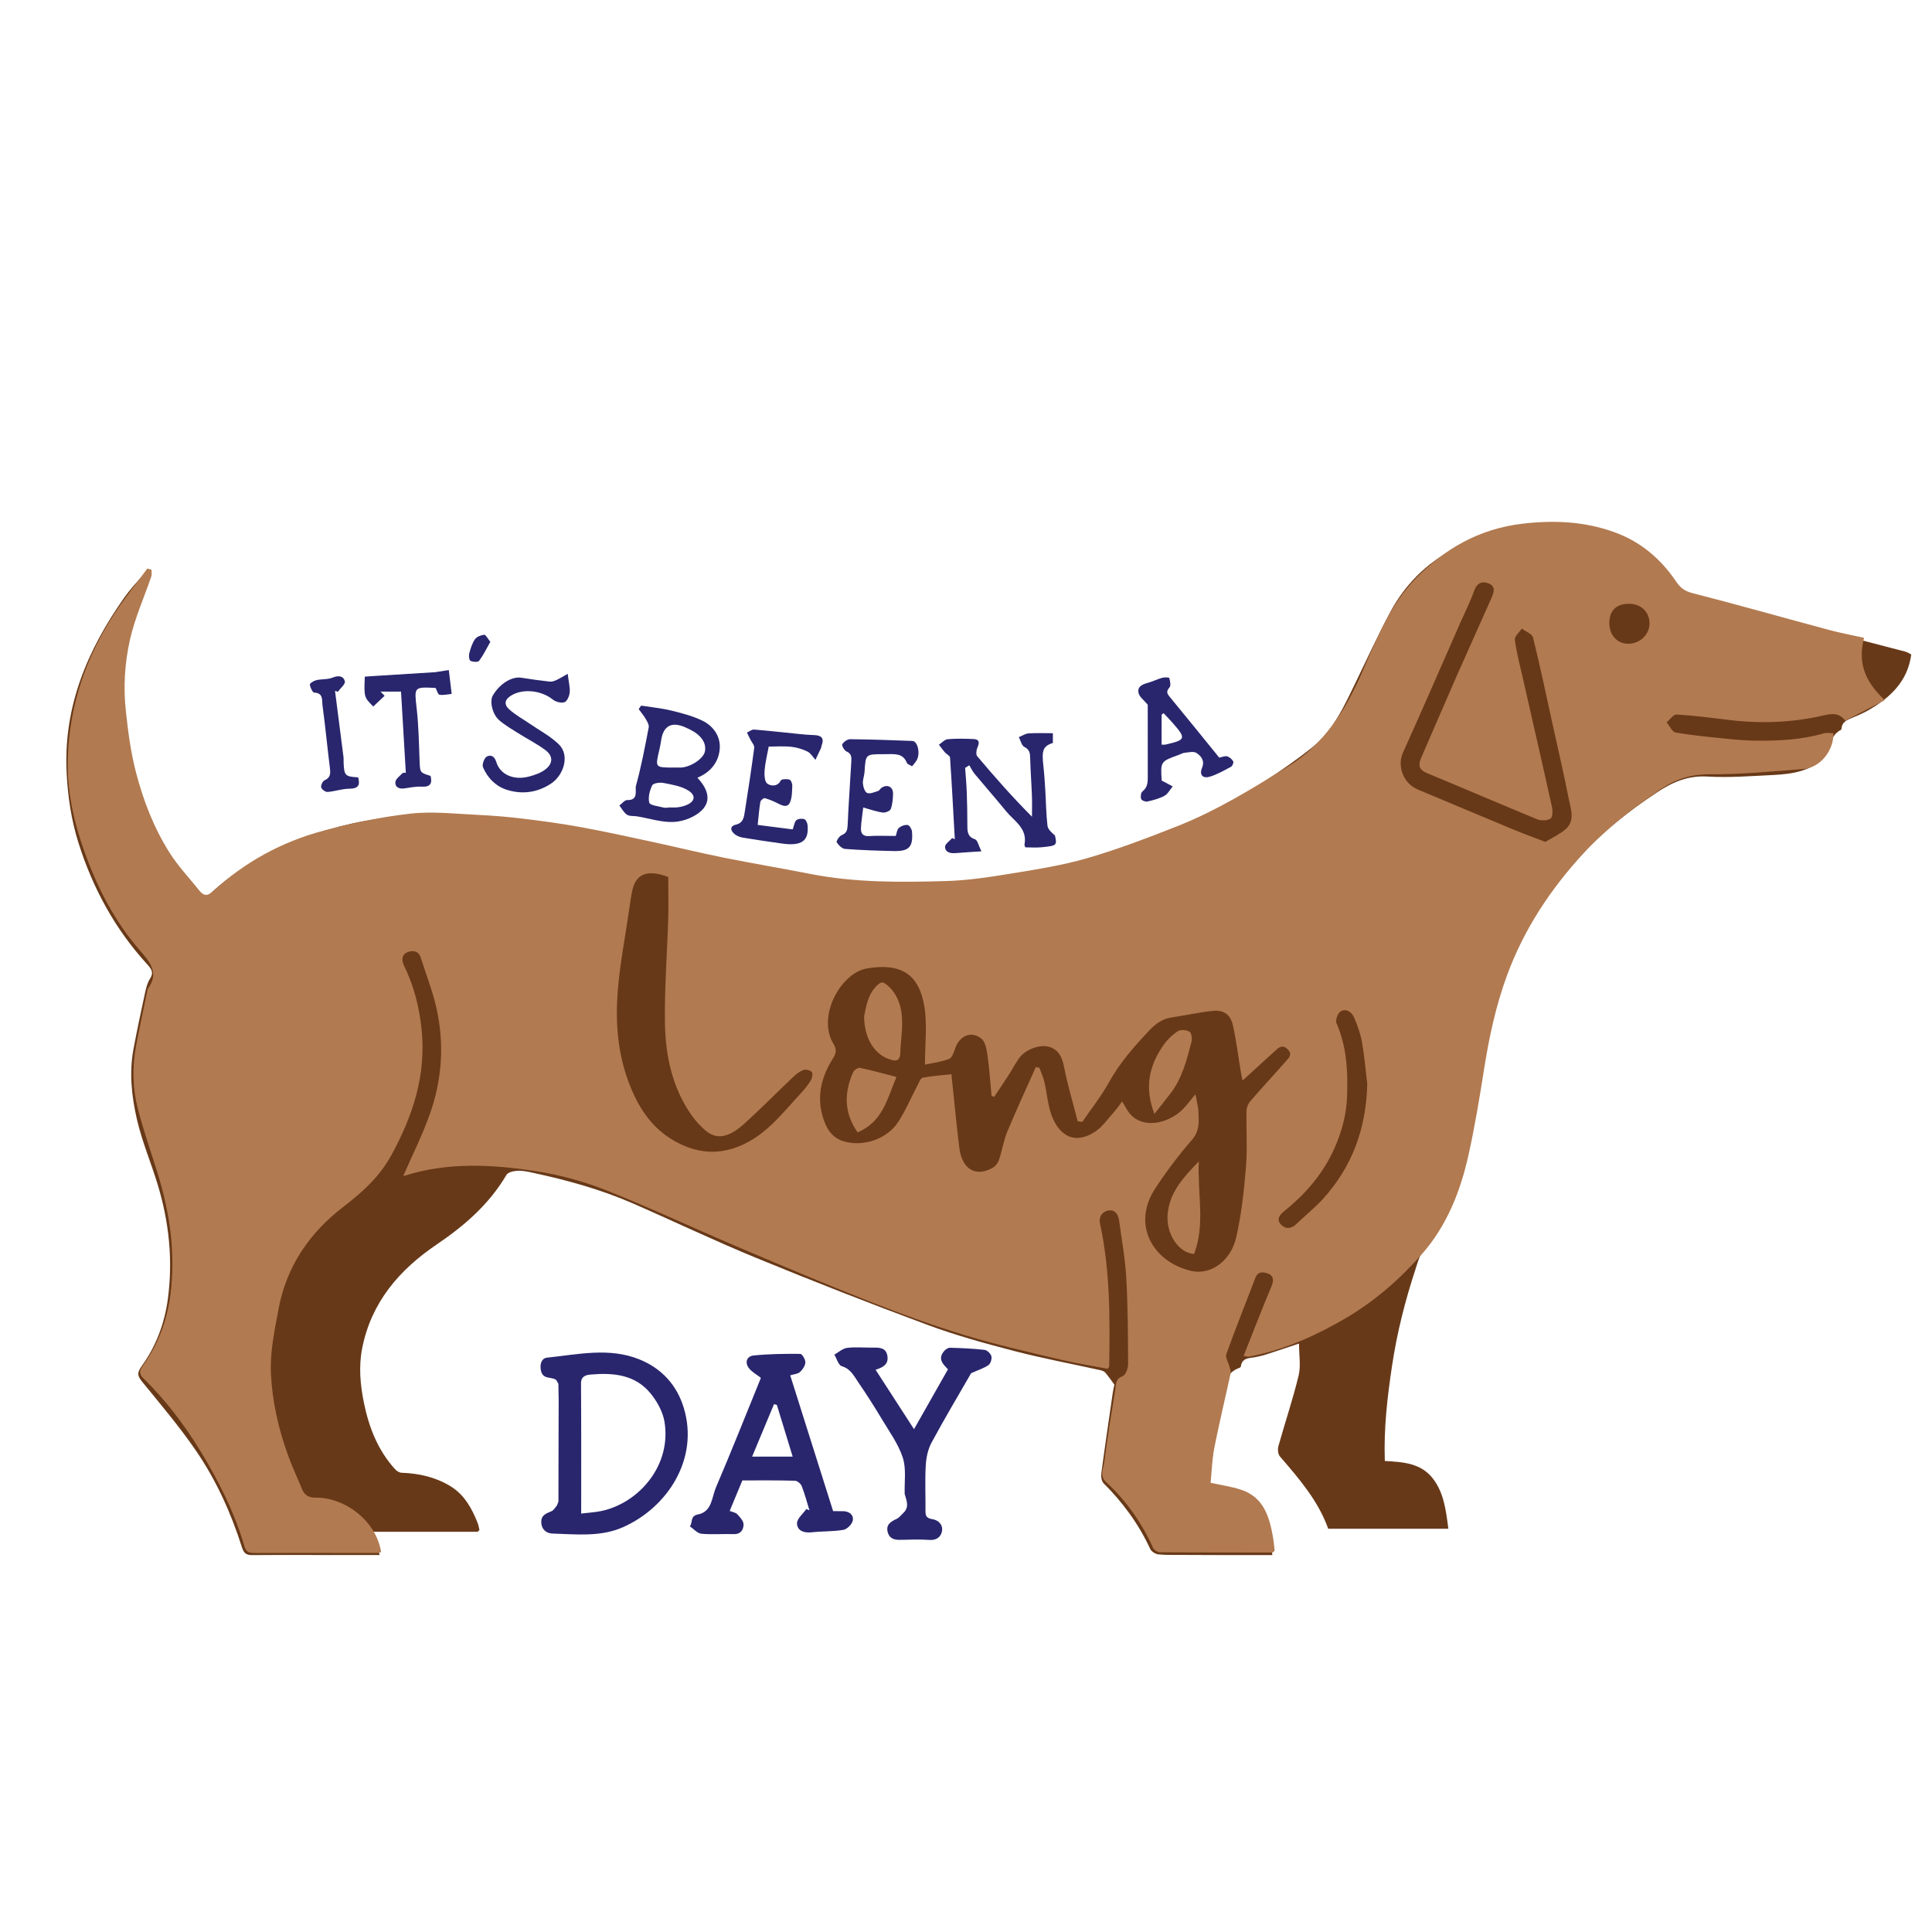
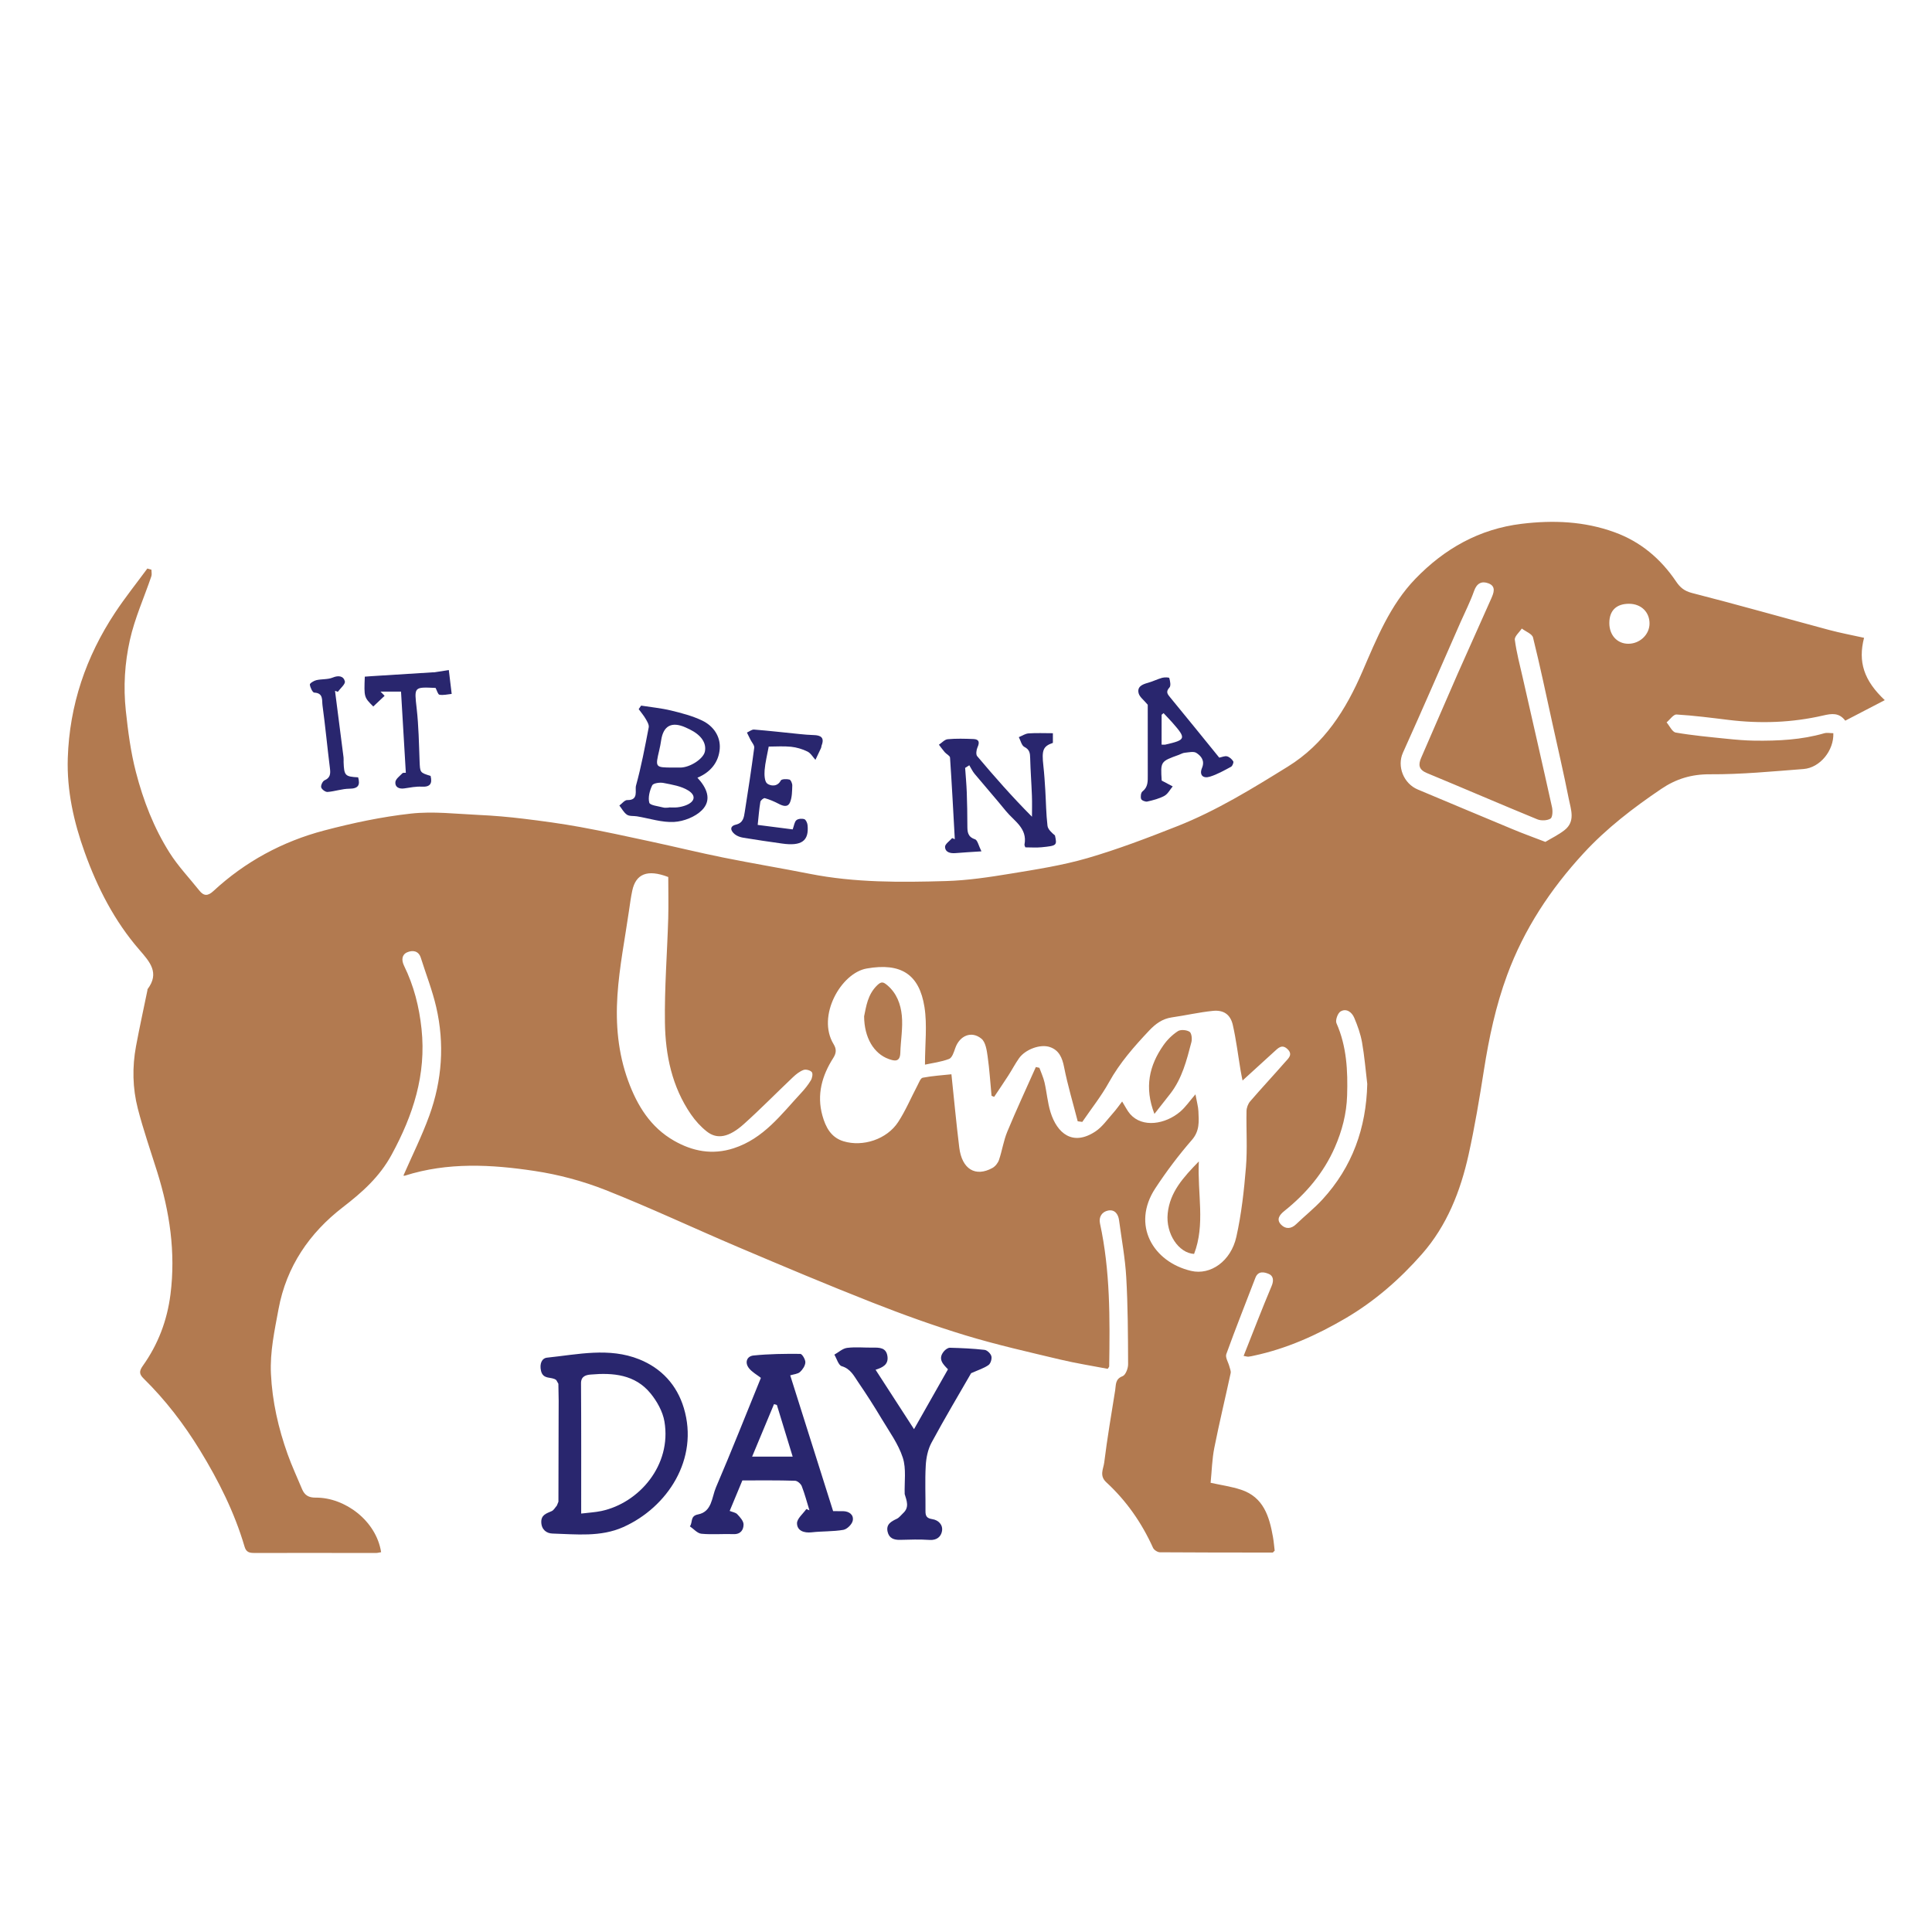
<svg xmlns="http://www.w3.org/2000/svg" version="1.1" id="Layer_1" x="0px" y="0px" viewBox="0 0 720 720" style="enable-background:new 0 0 720 720;" xml:space="preserve">
  <style type="text/css">
	.st0{fill:#683918;}
	.st1{fill:#29266E;}
	.st2{fill:#B27A50;}
</style>
-   <path class="st0" d="M440.86,579.48c-3.07-0.04-6.15,0.09-9.19-0.21c-1.09-0.11-2.58-1.06-3.02-2.02  c-4.27-9.27-10.2-17.31-17.39-24.51c-0.77-0.77-0.99-2.53-0.82-3.74c1.34-10.05,2.82-20.07,4.28-30.11  c0.16-1.12,0.45-2.22,0.58-2.86c-1.26-1.71-2.25-3.18-3.41-4.52c-0.42-0.49-1.22-0.75-1.89-0.9c-10.64-2.36-21.37-4.36-31.91-7.1  c-10.87-2.83-21.77-5.81-32.29-9.71c-21.44-7.95-42.74-16.29-63.89-24.98c-15.49-6.36-30.61-13.6-45.96-20.3  c-12.09-5.28-24.77-8.76-37.65-11.52c-1.8-0.39-3.68-0.79-5.49-0.68c-1.42,0.08-3.49,0.53-4.07,1.52  c-6.43,10.96-15.69,18.97-26.05,25.98c-13.98,9.47-24.38,21.61-27.73,38.71c-1.33,6.8-0.69,13.65,0.68,20.34  c1.87,9.11,5.21,17.68,11.63,24.7c0.58,0.64,1.56,1.25,2.38,1.28c6.52,0.23,12.74,1.63,18.3,5.06c5.11,3.15,7.91,8.22,10.05,13.65  c0.33,0.83,0.46,1.73,0.68,2.6c-0.21,0.23-0.43,0.46-0.64,0.69c-12.98,0-25.96,0-39.41,0c0.98,2.95,1.86,5.59,2.88,8.67  c-5.3,0-10.11,0-14.91,0c-10.86-0.01-21.72-0.07-32.57,0.02c-2.24,0.02-3.16-0.69-3.86-2.89c-4.05-12.77-9.56-24.95-17.11-35.98  c-6.06-8.86-13.04-17.09-19.83-25.43c-1.79-2.2-2.48-3.3-0.46-6.09c5.38-7.44,8.56-15.93,9.79-25.11  c1.94-14.51,0.42-28.71-3.81-42.64c-2.47-8.14-5.85-16.05-7.74-24.31c-1.96-8.55-2.91-17.41-1.25-26.24c1.32-7,2.8-13.98,4.31-20.94  c0.38-1.75,0.83-3.62,1.78-5.09c1.6-2.45,0.56-3.75-1.13-5.61c-11.91-13.06-20.15-28.24-25.46-45.05  c-2.69-8.53-3.98-17.19-4.43-26.19c-1.23-24.63,7.7-45.66,21.44-65.21c2.13-3.02,4.66-5.77,7.12-8.54c0.44-0.49,1.46-0.46,2.21-0.67  c-0.04,0.69,0.12,1.47-0.15,2.05c-4.31,9.34-7.89,18.98-9.02,29.19c-0.78,7.01-0.67,14.21-0.09,21.26  c0.63,7.67,1.56,15.46,3.59,22.85c4.43,16.12,10.84,31.35,23.06,43.45c2.25,2.22,3.54,2.34,6.01,0.09  c8.98-8.16,19.29-14.2,30.58-18.77c11.44-4.64,23.32-7.78,35.46-8.97c10.88-1.06,21.95-0.39,32.93-0.19  c5.33,0.1,10.68,0.67,15.97,1.41c9.82,1.36,19.66,2.65,29.37,4.61c19.31,3.88,38.52,8.27,57.8,12.29c8.9,1.86,17.81,4.17,26.82,4.82  c15.67,1.14,31.48,2.21,47.12,1.38c23.01-1.22,45.54-6.1,67.27-13.98c17.32-6.28,33.92-14.14,49.41-24.18  c5.88-3.81,11.65-7.84,17.13-12.2c8.14-6.47,12.2-15.82,16.6-24.88c4.17-8.58,8.15-17.27,12.65-25.67  c5.43-10.15,13.38-18.17,23.55-23.46c6.71-3.49,13.83-6.96,21.15-8.27c7.89-1.42,16.25-0.64,24.37-0.24  c9.6,0.47,18.38,3.89,25.8,9.97c4,3.28,7.35,7.41,10.66,11.44c1.74,2.12,3.36,3.66,6.2,4.36c14.08,3.5,28.09,7.32,42.13,11  c12.7,3.33,25.42,6.61,38.12,9.94c0.76,0.2,1.44,0.69,2.18,1.05c-1.34,10.06-7.85,16.11-16.04,20.81c-1.95,1.12-4.05,2-6.14,2.87  c-1.82,0.76-3.56,1.48-3.8,3.78c-0.02,0.22-0.08,0.55-0.23,0.63c-4.7,2.32-3.84,8.26-7.22,11.23c-2.13,1.87-4.93,3.28-7.67,4.09  c-3.29,0.97-6.82,1.33-10.26,1.5c-8.2,0.39-16.45,1.06-24.62,0.58c-7.22-0.42-12.98,2.06-18.7,5.85  c-10.63,7.03-20.59,14.88-29.12,24.32c-16.24,17.98-28.11,38.39-32.8,62.46c-2.94,15.1-5.26,30.34-8.51,45.37  c-3.02,13.99-7.38,27.56-16.81,38.92c-1.47,1.77-2.07,4.34-2.82,6.62c-3.89,11.83-6.94,23.84-8.78,36.2  c-1.74,11.65-3.09,23.28-2.67,35.32c6.66,0.4,13.37,0.7,17.89,6.52c4.16,5.36,4.89,11.87,5.79,18.75c-14.8,0-29.56,0-44.78,0  c-3.58-10.19-10.75-18.58-18-26.96c-0.73-0.84-0.88-2.69-0.55-3.86c2.45-8.78,5.39-17.42,7.52-26.27c0.88-3.68,0.15-7.74,0.15-11.92  c-4.21,1.4-8.24,2.76-12.29,4.07c-1.19,0.39-2.43,0.64-3.66,0.92c-2.32,0.53-5.26,0.04-5.73,3.56c-0.02,0.18-0.3,0.41-0.5,0.48  c-6.11,2.15-5.69,8.1-6.68,12.69c-2,9.2-3,18.62-4.44,27.94c-0.15,1-0.49,1.98-0.74,2.98c22.01,3.11,20.78,9.28,24.13,26.17  c-6.4,0-12.73,0-19.05,0C450.37,579.52,445.61,579.5,440.86,579.48z" />
  <g>
    <path class="st1" d="M208.2,522.07c-0.04-2.13-0.07-4.25-0.11-6.38c-0.25-0.45-0.51-0.9-0.76-1.35c-1.69-1.47-4.95,0-5.73-3.55   c-0.57-2.6,0.35-4.63,2.27-4.83c11.46-1.19,23.1-3.9,34.36,0.62c8.26,3.32,14.02,9.53,16.61,18.14c5.72,19-6.08,37-22.54,44.37   c-8.45,3.79-17.54,2.68-26.43,2.42c-2.18-0.07-4.07-1.44-4.15-4.23c-0.07-2.77,1.96-3.27,3.88-4.13c0.79-0.35,1.29-1.35,1.92-2.05   c0.2-0.49,0.4-0.97,0.59-1.46c0.02-10.64,0.05-21.27,0.07-31.91C208.2,525.84,208.2,523.95,208.2,522.07z M216.59,564.06   c2.83-0.35,5.21-0.46,7.52-0.95c14.02-2.98,26.26-17.03,23.51-33.35c-0.63-3.72-2.78-7.56-5.22-10.53   c-5.73-6.98-13.9-7.71-22.23-6.98c-1.59,0.14-3.66,0.49-3.64,3.27C216.64,531.42,216.59,547.32,216.59,564.06z" />
    <path class="st1" d="M276.66,551.71c-1.63,3.93-3.14,7.54-4.73,11.37c1.05,0.43,2.22,0.57,2.83,1.23c1.02,1.09,2.33,2.5,2.34,3.79   c0.01,1.95-1.02,3.71-3.69,3.62c-4.01-0.14-8.05,0.24-12.03-0.14c-1.51-0.15-2.87-1.8-4.29-2.77c1.13-1.35-0.01-3.84,3-4.42   c5.3-1,5.14-6.4,6.73-10.1c5.82-13.57,11.24-27.31,16.74-40.8c-1.49-1.17-3.3-2.14-4.46-3.62c-1.65-2.11-0.76-4.46,1.67-4.71   c5.79-0.6,11.65-0.66,17.48-0.61c0.68,0.01,1.92,2.09,1.88,3.16c-0.05,1.25-1.01,2.71-2,3.6c-0.85,0.75-2.3,0.82-3.64,1.24   c5.33,16.86,10.62,33.6,15.99,50.61c1.17,0,2.45-0.02,3.73,0.01c2.32,0.05,4.02,1.39,3.58,3.54c-0.28,1.37-2.12,3.18-3.49,3.42   c-3.88,0.67-7.89,0.47-11.82,0.92c-2.89,0.32-5.4-0.61-5.46-3.33c-0.04-1.76,2.24-3.57,3.48-5.35c0.38,0.16,0.77,0.32,1.15,0.48   c-0.93-3.01-1.72-6.07-2.86-9c-0.35-0.89-1.63-2-2.5-2.02C289.8,551.63,283.31,551.71,276.66,551.71z M289.52,523.59   c-0.36-0.1-0.71-0.21-1.07-0.31c-2.73,6.56-5.47,13.12-8.16,19.57c5.29,0,10.11,0,15.12,0   C293.35,536.1,291.43,529.84,289.52,523.59z" />
    <path class="st1" d="M337.15,556.8c-0.15-4.55,0.65-9.42-0.71-13.58c-1.66-5.11-5.02-9.7-7.83-14.4   c-2.77-4.63-5.67-9.19-8.72-13.63c-1.62-2.36-2.86-5.07-6.2-6.05c-1.23-0.36-1.85-2.8-2.75-4.3c1.57-0.88,3.08-2.31,4.74-2.52   c3.14-0.4,6.36-0.06,9.55-0.1c2.53-0.03,5.05-0.05,5.5,3.25c0.42,3.09-1.79,4.16-4.43,5c4.73,7.3,9.38,14.49,14.33,22.14   c4.4-7.75,8.5-14.99,12.65-22.31c-1.8-1.87-3.9-3.83-1.52-6.69c0.54-0.65,1.5-1.36,2.24-1.34c4.31,0.11,8.64,0.3,12.92,0.79   c0.97,0.11,2.29,1.39,2.54,2.37c0.25,0.98-0.28,2.73-1.08,3.29c-1.7,1.19-3.78,1.83-6.47,3.03c-4.61,8.02-9.88,16.84-14.75,25.87   c-1.36,2.52-2,5.64-2.16,8.54c-0.33,5.65-0.04,11.33-0.1,17c-0.02,1.85,0.52,2.68,2.52,2.98c2.34,0.35,4.06,2.13,3.63,4.49   c-0.37,2.07-1.97,3.44-4.61,3.26c-3.64-0.25-7.32-0.13-10.98-0.03c-2.34,0.06-4.13-0.59-4.68-3.03c-0.63-2.82,1.37-3.83,3.47-4.84   c0.88-0.42,1.53-1.35,2.28-2.04C338.98,561.75,337.89,559.26,337.15,556.8z" />
    <path class="st1" d="M392.38,273.25c0,1.5,0,2.56,0,3.6c-3.68,1.27-4.21,2.69-3.54,8.58c0.34,3,0.52,6.02,0.71,9.03   c0.27,4.43,0.3,8.88,0.82,13.27c0.16,1.36,1.57,2.58,2.79,3.63c0.8,3.7,0.73,3.82-5.02,4.39c-1.98,0.2-4,0.03-6.03,0.03   c-0.14-0.43-0.37-0.77-0.31-1.05c1.16-6.08-3.88-8.75-6.91-12.47c-3.81-4.69-7.81-9.22-11.67-13.86c-0.8-0.96-1.34-2.13-1.99-3.21   c-0.52,0.33-1.03,0.65-1.55,0.98c0.21,3.06,0.5,6.12,0.61,9.18c0.15,4.11,0.21,8.23,0.22,12.34c0,2.27,0.07,4.16,2.85,5.08   c0.95,0.32,1.33,2.39,2.39,4.5c-3.9,0.26-6.74,0.4-9.58,0.65c-1.94,0.17-3.88-0.24-3.98-2.29c-0.05-1.06,1.71-2.21,2.66-3.31   c0.33,0.14,0.66,0.28,0.98,0.42c-0.56-10.14-1.09-20.28-1.78-30.41c-0.05-0.7-1.32-1.27-1.94-1.98c-0.78-0.9-1.47-1.88-2.2-2.82   c1.09-0.72,2.14-1.95,3.29-2.05c3.16-0.29,6.37-0.19,9.55-0.07c2.14,0.08,2.4,1.2,1.54,3.09c-0.43,0.96-0.66,2.66-0.12,3.3   c6.44,7.64,13.04,15.15,20.42,22.57c0-2.6,0.08-5.2-0.02-7.8c-0.17-4.67-0.53-9.33-0.65-14c-0.05-1.84-0.16-3.21-2.16-4.22   c-1.04-0.52-1.4-2.38-2.07-3.64c1.21-0.49,2.39-1.31,3.62-1.4C386.24,273.11,389.18,273.25,392.38,273.25z" />
    <path class="st1" d="M259.91,289.83c3.42,3.69,5.57,8.21,1.66,12.12c-2.49,2.49-6.77,4.16-10.35,4.36   c-4.56,0.26-9.23-1.33-13.86-2.09c-1.25-0.21-2.75,0.03-3.7-0.6c-1.18-0.78-1.91-2.25-2.84-3.43c0.98-0.71,1.98-2.06,2.94-2.03   c4.38,0.12,2.78-3.66,3.26-5.39c1.97-7.13,3.34-14.43,4.74-21.71c0.18-0.96-0.58-2.2-1.15-3.18c-0.74-1.27-1.71-2.41-2.59-3.61   c0.3-0.44,0.61-0.87,0.91-1.31c3.71,0.59,7.48,0.94,11.12,1.82c3.94,0.95,7.96,2,11.59,3.73c4.18,1.99,6.92,5.86,6.59,10.49   C267.87,283.93,264.92,287.75,259.91,289.83z M250.66,286.05c0.94,0,1.89,0,2.83,0c3.65,0,8.63-3.23,9.2-5.96   c0.66-3.19-1.37-6.16-5.65-8.27c-0.51-0.25-1.03-0.49-1.56-0.73c-5.17-2.3-8.28-0.64-9.09,4.81c-0.18,1.24-0.42,2.48-0.71,3.7   C244.17,286.01,244.16,286.01,250.66,286.05z M249.27,300.97c0-0.02,0-0.05,0-0.07c1.06,0,2.13,0.09,3.18-0.03   c1-0.11,2.01-0.34,2.95-0.68c3.51-1.28,4.21-3.63,1.13-5.58c-2.65-1.67-6.1-2.2-9.28-2.83c-1.35-0.27-3.79,0.08-4.19,0.89   c-0.94,1.94-1.61,4.51-1.09,6.47c0.27,1,3.35,1.29,5.19,1.79C247.81,301.12,248.56,300.97,249.27,300.97z" />
-     <path class="st1" d="M321.7,300.93c-0.37,3.21-0.77,5.48-0.85,7.77c-0.06,1.78,0.63,3.01,2.9,2.88c3.29-0.19,6.6-0.05,10.08-0.05   c0.36-1.02,0.44-2.34,1.15-2.98c0.82-0.73,2.25-1.25,3.3-1.1c0.66,0.1,1.53,1.57,1.6,2.48c0.44,5.7-1.07,7.34-6.73,7.23   c-6.08-0.12-12.17-0.33-18.23-0.79c-1.14-0.09-2.44-1.41-3.11-2.5c-0.24-0.39,0.97-2.27,1.85-2.63c1.9-0.77,2.15-1.96,2.23-3.77   c0.35-7.79,0.9-15.57,1.35-23.36c0.09-1.62,0.3-3.19-1.79-4.08c-0.81-0.34-1.83-2.21-1.56-2.67c0.54-0.92,1.92-1.89,2.95-1.88   c7.73,0.08,15.46,0.34,23.19,0.65c1.95,0.08,2.99,4.51,1.67,7.06c-0.41,0.79-1.07,1.45-1.78,2.38c-0.72-0.46-1.74-0.72-1.97-1.3   c-1.34-3.44-4.2-3.27-7.06-3.22c-0.59,0.01-1.18,0.01-1.77,0.01c-6.55,0-6.52,0-6.93,6.61c-0.09,1.48-0.74,2.98-0.6,4.41   c0.12,1.24,0.72,3.11,1.59,3.44c1.11,0.42,2.72-0.34,4.07-0.76c0.5-0.16,0.8-0.87,1.28-1.19c2.11-1.41,4.31-0.37,4.28,2.15   c-0.02,1.94-0.2,3.97-0.84,5.77c-0.27,0.74-2.02,1.45-2.98,1.32C326.7,302.51,324.47,301.69,321.7,300.93z" />
    <path class="st1" d="M432.93,290.9c1.66,0.88,2.88,1.53,4.1,2.17c-1.01,1.2-1.8,2.8-3.08,3.51c-1.94,1.06-4.2,1.63-6.39,2.13   c-0.7,0.16-2.11-0.42-2.29-0.96c-0.28-0.81-0.1-2.33,0.48-2.79c2.11-1.65,2-3.8,1.99-6.05c-0.03-9.08-0.01-18.15-0.01-26.27   c-1.49-1.8-3.03-2.88-3.39-4.26c-0.64-2.45,1.3-3.32,3.39-3.89c1.83-0.5,3.55-1.38,5.37-1.89c0.86-0.24,2.59-0.19,2.66,0.08   c0.31,1.13,0.67,2.86,0.07,3.52c-1.52,1.67-0.7,2.52,0.37,3.83c6.11,7.4,12.13,14.88,18.18,22.32c1-0.19,2.06-0.7,2.92-0.48   c0.89,0.23,1.81,1.06,2.3,1.87c0.23,0.39-0.3,1.73-0.82,2.01c-2.57,1.38-5.15,2.86-7.91,3.7c-2.52,0.77-4.02-0.6-2.91-3.27   c1.12-2.7-0.32-4.43-2.1-5.59c-1.03-0.67-2.88-0.19-4.35-0.06c-0.75,0.07-1.47,0.52-2.21,0.79   C432.48,283.78,432.48,283.77,432.93,290.9z M432.89,277.5c0.72,0,1.09,0.07,1.42-0.01c7.68-1.76,7.84-2.23,2.65-8.14   c-1.08-1.23-2.23-2.4-3.34-3.59c-0.24,0.2-0.48,0.4-0.72,0.61C432.89,270.01,432.89,273.64,432.89,277.5z" />
    <path class="st1" d="M286.48,278.23c-0.58,3.16-1.31,5.96-1.53,8.8c-0.13,1.71-0.04,4.25,1,5.01c1.09,0.81,3.69,1.38,5.03-1.17   c0.29-0.57,2.18-0.62,3.2-0.36c0.54,0.14,1.11,1.47,1.08,2.24c-0.07,2.07-0.06,4.28-0.8,6.15c-0.85,2.16-2.7,1.48-4.4,0.59   c-1.61-0.84-3.31-1.55-5.04-2.04c-0.41-0.12-1.55,0.8-1.65,1.36c-0.45,2.62-0.64,5.27-1,8.61c4.46,0.57,8.74,1.12,13.04,1.67   c0.54-1.46,0.65-2.79,1.38-3.42c0.65-0.57,2.06-0.67,2.95-0.39c0.59,0.19,1.13,1.39,1.21,2.19c0.6,5.92-2.22,7.94-9.55,6.89   c-4.8-0.68-9.6-1.37-14.38-2.16c-1.1-0.18-2.29-0.59-3.15-1.27c-1.57-1.24-2.14-2.99,0.36-3.6c2.77-0.67,3-2.71,3.32-4.74   c1.26-7.96,2.48-15.93,3.53-23.92c0.12-0.92-0.9-1.99-1.4-2.99c-0.44-0.89-0.88-1.78-1.32-2.67c0.89-0.39,1.81-1.19,2.66-1.12   c5.66,0.45,11.31,1.1,16.96,1.67c1.74,0.17,3.48,0.34,5.23,0.38c2.63,0.06,4.13,0.9,2.99,3.85c-0.12,0.32-0.1,0.7-0.24,1.01   c-0.67,1.46-1.38,2.91-2.07,4.37c-0.98-1.06-1.77-2.5-2.98-3.09c-1.88-0.92-4.01-1.56-6.1-1.78   C292.02,278.01,289.19,278.23,286.48,278.23z" />
-     <path class="st1" d="M211.57,251.11c0.37,3.1,0.91,5.07,0.74,6.96c-0.12,1.32-0.98,3.31-1.95,3.63c-1.25,0.41-3.29-0.14-4.39-1.03   c-4.09-3.28-10.74-4.16-15.17-1.64c-2.66,1.52-3.21,3.36-1.01,5.35c2.27,2.06,5.05,3.56,7.6,5.31c3.63,2.5,7.64,4.6,10.78,7.61   c4.37,4.2,1.88,11.67-2.91,14.79c-5.11,3.32-10.62,3.99-16.18,2.31c-4.17-1.26-7.37-4.4-9.09-8.49c-0.42-1.01,0.46-3.39,1.42-3.95   c1.21-0.69,2.81-0.44,3.53,1.97c1.43,4.78,6.53,6.94,12.11,5.49c2.24-0.58,4.64-1.4,6.38-2.83c2.71-2.21,2.66-4.9-0.13-7.01   c-3.18-2.4-6.81-4.2-10.2-6.34c-2.41-1.52-4.92-2.98-7.06-4.83c-2.51-2.17-3.66-6.99-2.39-9.19c2.49-4.34,7.05-7.21,10.62-6.65   c3.53,0.56,7.07,1.06,10.63,1.45c0.81,0.09,1.72-0.24,2.5-0.6C208.59,252.87,209.73,252.14,211.57,251.11z" />
    <path class="st1" d="M160.47,289.16c0.67,2.79-0.08,4.19-3.3,4.01c-2.16-0.12-4.37,0.33-6.53,0.65c-1.96,0.29-3.48-0.53-3.3-2.36   c0.12-1.19,1.66-2.28,2.66-3.32c0.22-0.23,0.83-0.1,1.24-0.13c-0.6-10.22-1.2-20.19-1.79-30.26c-2.72,0-5.17,0-7.63,0   c0.5,0.52,1.01,1.04,1.51,1.56c-1.41,1.33-2.81,2.65-4.22,3.98c-3.46-3.45-3.46-3.45-3.16-11.12c0.85-0.06,1.73-0.13,2.62-0.19   c7.55-0.47,15.1-0.95,22.64-1.42c0.24-0.01,0.48,0.02,0.71-0.02c1.78-0.27,3.56-0.55,5.34-0.83c0.36,2.96,0.72,5.92,1.07,8.89   c-1.52,0.15-3.08,0.56-4.54,0.31c-0.6-0.1-0.96-1.62-1.46-2.54c-8.19-0.38-7.95-0.4-7.04,7.72c0.73,6.48,0.84,13.03,1.08,19.55   C156.55,287.9,156.44,287.92,160.47,289.16z" />
    <path class="st1" d="M124.85,257.46c1.06,8.27,2.13,16.55,3.18,24.82c0.07,0.58,0,1.18,0.02,1.77c0.19,5.01,0.55,5.38,5.42,5.64   c0.79,2.86,0.1,4.22-3.27,4.24c-2.71,0.02-5.4,1-8.13,1.21c-0.79,0.06-2.17-0.95-2.37-1.71c-0.2-0.74,0.53-2.31,1.24-2.62   c2.23-0.99,2.26-2.51,2.01-4.55c-0.98-7.81-1.71-15.64-2.77-23.44c-0.24-1.8,0.4-4.56-3.06-4.7c-0.64-0.03-1.52-1.91-1.65-3   c-0.05-0.47,1.48-1.42,2.41-1.64c2.01-0.47,4.26-0.2,6.11-0.97c2.22-0.92,4.05-0.56,4.53,1.41c0.25,1.03-1.68,2.59-2.62,3.9   C125.54,257.69,125.19,257.58,124.85,257.46z" />
-     <path class="st1" d="M182.74,239.19c-1.46,2.57-2.62,4.99-4.19,7.09c-0.41,0.55-2.31,0.43-3.22-0.01c-0.5-0.24-0.68-1.88-0.46-2.74   c0.48-1.83,1.06-3.75,2.12-5.28c0.66-0.95,2.23-1.57,3.47-1.7C181,236.49,181.72,237.97,182.74,239.19z" />
  </g>
  <g>
    <path class="st2" d="M474.36,578.59c-14.04-0.01-28.08,0.01-42.11-0.1c-0.88-0.01-2.19-0.87-2.55-1.67   c-4.2-9.3-9.93-17.53-17.42-24.42c-2.68-2.46-1.06-5.02-0.77-7.35c1.12-9.03,2.65-18,4.09-26.99c0.32-1.97-0.05-4.14,2.74-5.19   c1.12-0.42,2.07-2.88,2.07-4.41c-0.04-10.81-0.08-21.64-0.69-32.43c-0.4-7.12-1.74-14.19-2.68-21.27c-0.32-2.4-1.69-4.13-4.14-3.61   c-2.22,0.46-3.5,2.36-2.97,4.8c3.83,17.6,3.71,35.45,3.43,53.32c0,0.1-0.12,0.2-0.55,0.85c-5.78-1.11-11.86-2.06-17.84-3.49   c-11.77-2.81-23.61-5.47-35.18-8.99c-11.78-3.58-23.4-7.78-34.86-12.29c-16.68-6.56-33.2-13.53-49.7-20.54   c-16.57-7.03-32.86-14.73-49.59-21.34c-8.44-3.33-17.44-5.74-26.41-7.09c-16.12-2.44-32.39-3.32-48.33,1.75   c-0.29,0.09-0.65-0.06-0.55-0.05c3.23-7.4,6.88-14.69,9.64-22.31c4.77-13.15,5.73-26.77,2.58-40.44   c-1.44-6.24-3.81-12.26-5.74-18.38c-0.87-2.77-3.21-2.88-5.1-2.05c-2,0.88-2.18,2.89-1.14,5.03c3.63,7.41,5.62,15.2,6.5,23.5   c1.81,17.07-3.14,32.17-11.15,46.9c-4.5,8.27-10.9,13.96-18.23,19.61c-12.35,9.53-20.97,22.02-23.91,37.9   c-1.48,8.01-3.23,15.94-2.83,24.15c0.49,10.3,2.76,20.25,6.21,29.92c1.57,4.41,3.57,8.67,5.37,13c0.94,2.26,2.41,3.24,5.09,3.21   c10.84-0.11,22.58,8.59,24.39,20.33c-0.65,0.1-1.29,0.3-1.94,0.3c-15.11,0-30.22-0.06-45.32-0.01c-1.88,0.01-3.04-0.33-3.62-2.32   c-3.76-12.8-9.69-24.61-16.62-35.93c-5.95-9.72-12.85-18.74-21-26.75c-1.62-1.59-1.77-2.69-0.32-4.73   c5.68-7.97,9.07-16.83,10.32-26.65c1.98-15.65-0.29-30.74-4.94-45.62c-2.46-7.87-5.19-15.67-7.24-23.64   c-1.96-7.62-2.1-15.46-0.66-23.23c1.3-6.98,2.83-13.92,4.26-20.88c0.02-0.11-0.03-0.27,0.03-0.35c4.61-6.09,0.82-10.21-3.06-14.7   c-9.24-10.65-15.57-23.01-20.33-36.22c-4.1-11.39-6.72-23.1-6.33-35.22c0.63-19.69,6.76-37.76,17.61-54.16   c3.75-5.67,8.01-10.99,12.04-16.47c0.51,0.14,1.01,0.28,1.52,0.43c0,0.83,0.22,1.73-0.03,2.47c-2.69,7.92-6.2,15.65-8,23.76   c-1.91,8.56-2.47,17.37-1.51,26.35c0.83,7.72,1.81,15.32,3.76,22.84c2.74,10.62,6.67,20.76,12.51,30.01   c3.18,5.05,7.38,9.45,11.12,14.14c1.67,2.1,3.16,2.12,5.24,0.2c11.85-10.97,25.75-18.48,41.27-22.57c10.6-2.79,21.44-5.1,32.32-6.3   c8.32-0.92,16.87,0.11,25.31,0.5c5.56,0.25,11.12,0.74,16.65,1.41c7.09,0.86,14.18,1.82,21.2,3.1c8.77,1.6,17.49,3.51,26.21,5.39   c9.05,1.95,18.05,4.16,27.12,5.99c10.7,2.16,21.48,3.94,32.2,6.06c16.78,3.32,33.77,3.18,50.72,2.69   c8.06-0.23,16.13-1.45,24.11-2.76c9.61-1.58,19.32-3.08,28.64-5.79c11.37-3.31,22.5-7.56,33.53-11.92   c14.55-5.75,27.84-13.95,41.12-22.17c13.67-8.46,21.63-21.16,27.81-35.45c5.3-12.25,10.32-24.81,19.78-34.59   c10.81-11.18,23.75-18.53,39.54-20.45c11.83-1.44,23.4-0.95,34.65,3.14c9.69,3.52,17.21,9.87,22.94,18.37   c1.45,2.15,3.02,3.52,5.85,4.25c17.11,4.38,34.1,9.21,51.16,13.79c4.3,1.15,8.68,1.96,13.03,2.93c-2.31,8.98-0.05,15.93,7.72,23.23   c-5,2.6-9.76,5.08-14.72,7.65c-2.3-3.04-5.03-2.67-8.18-1.94c-11.67,2.7-23.49,3.11-35.38,1.65c-6.43-0.79-12.86-1.62-19.32-2.01   c-1.17-0.07-2.47,1.91-3.71,2.94c1.13,1.32,2.09,3.56,3.41,3.79c6.27,1.08,12.62,1.66,18.96,2.31c3.48,0.36,6.98,0.66,10.47,0.71   c8.71,0.1,17.39-0.29,25.85-2.74c1.07-0.31,2.31-0.04,3.45-0.04c0.25,6.44-4.96,12.88-11.1,13.35   c-11.61,0.89-23.25,2.03-34.87,1.96c-6.91-0.04-12.66,1.73-18.17,5.46c-10.42,7.05-20.38,14.68-28.93,23.96   c-12.32,13.36-22.2,28.3-28.51,45.45c-4.22,11.45-6.74,23.3-8.63,35.34c-1.66,10.55-3.41,21.11-5.72,31.54   c-3.01,13.59-8.06,26.45-17.38,37.05c-8.27,9.41-17.69,17.63-28.56,23.99c-10.69,6.25-21.9,11.29-34.09,13.88   c-0.67,0.14-1.35,0.32-2.03,0.37c-0.44,0.03-0.89-0.13-1.78-0.28c3.51-8.84,6.84-17.53,10.45-26.09c0.89-2.1,0.57-3.79-1.08-4.47   c-1.59-0.66-3.94-1.3-4.99,1.46c-3.62,9.47-7.39,18.88-10.83,28.42c-0.45,1.24,0.75,3.06,1.15,4.62c0.21,0.82,0.63,1.72,0.47,2.48   c-2,9.28-4.24,18.51-6.09,27.83c-0.85,4.27-0.94,8.69-1.38,13.03c3.83,0.85,7.72,1.38,11.39,2.6c8.36,2.77,10.5,9.99,11.85,17.61   c0.3,1.69,0.43,3.4,0.64,5.1C474.78,578.11,474.57,578.35,474.36,578.59z M403.34,418.1c-0.57-0.08-1.14-0.15-1.71-0.23   c-1.73-6.73-3.74-13.41-5.08-20.22c-0.69-3.53-1.92-6.29-5.28-7.44c-3.63-1.24-9.22,0.92-11.5,4.16c-1.45,2.05-2.61,4.3-3.97,6.41   c-1.73,2.69-3.54,5.33-5.31,7.99c-0.32-0.13-0.65-0.26-0.97-0.4c-0.47-4.93-0.77-9.87-1.47-14.77c-0.32-2.27-0.76-5.24-2.29-6.5   c-3.72-3.07-8.15-1.14-9.76,3.5c-0.51,1.48-1.17,3.6-2.3,4.03c-3,1.15-6.3,1.54-8.99,2.13c0-7.68,0.88-14.73-0.19-21.48   c-1.92-12.12-8.66-16.61-21.55-14.34c-9.56,1.68-18.68,17.76-12.31,28.19c1.1,1.8,1.05,3.29-0.1,5.1   c-4.22,6.6-6.25,13.71-4.07,21.52c1.2,4.3,3.18,8.15,7.87,9.57c7.23,2.19,16.16-0.74,20.35-7.16c2.79-4.27,4.79-9.06,7.18-13.59   c0.57-1.07,1.17-2.79,1.99-2.94c3.69-0.7,7.46-0.93,10.69-1.28c0.96,9.06,1.8,18.19,2.92,27.3c0.99,8.06,6.03,11.11,12.37,7.61   c1.06-0.59,2.05-1.84,2.44-3c1.17-3.46,1.7-7.17,3.09-10.52c3.36-8.11,7.07-16.07,10.64-24.09c0.44,0.1,0.88,0.19,1.32,0.29   c0.65,1.81,1.48,3.58,1.91,5.44c0.85,3.69,1.13,7.54,2.25,11.13c2.44,7.82,8.24,12.77,16.72,7.15c2.57-1.7,4.45-4.46,6.56-6.82   c1.25-1.4,2.33-2.96,3.4-4.35c1.17,1.87,1.9,3.45,2.99,4.7c4.61,5.23,13.13,3.78,18.62-0.88c2.05-1.75,3.61-4.07,5.71-6.49   c0.52,2.88,1.02,4.58,1.1,6.29c0.17,3.75,0.54,7.31-2.43,10.71c-4.95,5.69-9.53,11.78-13.67,18.09   c-8.86,13.53-0.89,27.35,13.36,30.71c7.29,1.72,14.87-3.65,16.88-12.68c1.9-8.51,2.87-17.28,3.58-25.99   c0.57-6.92,0.07-13.92,0.21-20.89c0.02-1.23,0.57-2.7,1.37-3.63c4.27-4.96,8.75-9.74,13.05-14.67c1.13-1.29,2.95-2.71,0.92-4.72   c-2.09-2.07-3.53-0.49-5.04,0.9c-3.95,3.63-7.92,7.23-11.78,10.74c-0.13-0.65-0.45-2.14-0.71-3.65   c-0.95-5.68-1.64-11.42-2.91-17.03c-0.89-3.92-3.4-5.68-7.42-5.28c-5.14,0.52-10.2,1.7-15.32,2.43c-3.53,0.51-6.1,2.43-8.45,4.92   c-5.6,5.94-10.95,12.01-14.96,19.25C410.43,408.5,406.69,413.19,403.34,418.1z M249.04,326.84c-7.82-3-12.1-1.15-13.42,5.11   c-0.5,2.36-0.83,4.76-1.17,7.15c-1.52,10.6-3.65,21.16-4.35,31.82c-0.71,10.74,0.21,21.5,3.99,31.86   c3.4,9.31,8.38,17.36,17.13,22.35c6.88,3.92,14.2,5.38,22.18,2.8c11.19-3.62,17.75-12.64,25.2-20.66c1.34-1.44,2.59-3,3.59-4.68   c0.5-0.84,0.81-2.46,0.35-3.04c-0.55-0.69-2.2-1.13-3.06-0.82c-1.45,0.53-2.79,1.59-3.94,2.68c-6.13,5.8-12.04,11.86-18.32,17.49   c-5.58,5-9.98,5.81-13.82,2.77c-2.26-1.78-4.29-4.03-5.92-6.4c-7.04-10.25-9.5-22.03-9.68-34.1c-0.19-12.99,0.84-25.99,1.23-38.98   C249.17,337.05,249.04,331.92,249.04,326.84z M575.91,313.75c2.36-1.42,4.95-2.66,7.15-4.39c4.14-3.26,2.36-7.68,1.58-11.64   c-1.87-9.45-4.06-18.85-6.13-28.26c-2.34-10.63-4.57-21.29-7.19-31.86c-0.34-1.38-2.75-2.25-4.19-3.36   c-0.92,1.4-2.77,2.93-2.6,4.19c0.63,4.76,1.88,9.44,2.95,14.14c3.65,16.1,7.36,32.18,10.92,48.3c0.3,1.37,0.19,3.77-0.59,4.22   c-1.28,0.75-3.48,0.83-4.9,0.25c-13.74-5.64-27.38-11.54-41.1-17.22c-3.07-1.27-3.35-3.04-2.17-5.74c4.55-10.4,9-20.85,13.57-31.24   c4.13-9.39,8.41-18.71,12.54-28.1c0.88-2,1.92-4.52-1.04-5.64c-2.44-0.93-4.32-0.12-5.35,2.79c-1.4,3.99-3.35,7.8-5.06,11.68   c-7.14,16.22-14.18,32.49-21.47,48.65c-2.28,5.06,0.23,11.49,5.54,13.71c11.78,4.93,23.54,9.9,35.33,14.79   C567.44,310.59,571.28,311.97,575.91,313.75z M509.54,403.96c-0.62-5.17-1.04-10.38-1.95-15.51c-0.56-3.13-1.66-6.22-2.91-9.16   c-0.87-2.06-2.89-3.63-5.08-2.36c-1.06,0.62-2.02,3.29-1.54,4.38c3.83,8.67,4.26,17.73,3.97,26.99c-0.21,6.8-1.9,13.18-4.59,19.33   c-4.18,9.53-10.74,17.22-18.8,23.67c-1.84,1.47-3.1,3.2-1.16,5.15c1.61,1.62,3.67,1.59,5.53-0.2c3.24-3.13,6.81-5.95,9.85-9.26   C503.97,434.87,509.15,420.41,509.54,403.96z M607.12,225.01c-4.76-0.01-7.37,2.53-7.37,7.18c0,4.48,2.87,7.66,6.97,7.72   c4.29,0.06,7.94-3.32,8.01-7.42C614.8,228.14,611.64,225.03,607.12,225.01z" />
    <path class="st2" d="M322.03,378.74c0.77-3.58,1.28-8.13,4.93-11.61c1.56-1.49,2.3-1.14,3.72,0.05c3.53,2.98,4.99,7.11,5.4,11.27   c0.45,4.58-0.42,9.29-0.56,13.94c-0.11,3.51-2.22,3.04-4.33,2.27C325.65,392.66,322.08,386.72,322.03,378.74z" />
-     <path class="st2" d="M319.6,421.98c-5.05-7.16-5.1-14.68-1.67-22.38c0.36-0.8,1.82-1.79,2.55-1.64c4.45,0.93,8.83,2.17,13.59,3.39   C330.71,409.4,328.94,418.12,319.6,421.98z" />
    <path class="st2" d="M446.77,432.82c-0.57,12.08,2.47,23.46-1.77,34.48c-5.74-0.3-10.62-7.53-9.83-15.11   C435.99,444.24,440.94,438.82,446.77,432.82z" />
    <path class="st2" d="M430.22,415.12c-3.83-9.91-1.92-18.03,3.34-25.57c1.42-2.04,3.32-3.91,5.39-5.26   c1.03-0.68,3.26-0.49,4.36,0.22c0.77,0.5,1.01,2.66,0.69,3.87c-1.76,6.75-3.47,13.55-7.87,19.22   C434.38,409.86,432.6,412.1,430.22,415.12z" />
  </g>
</svg>